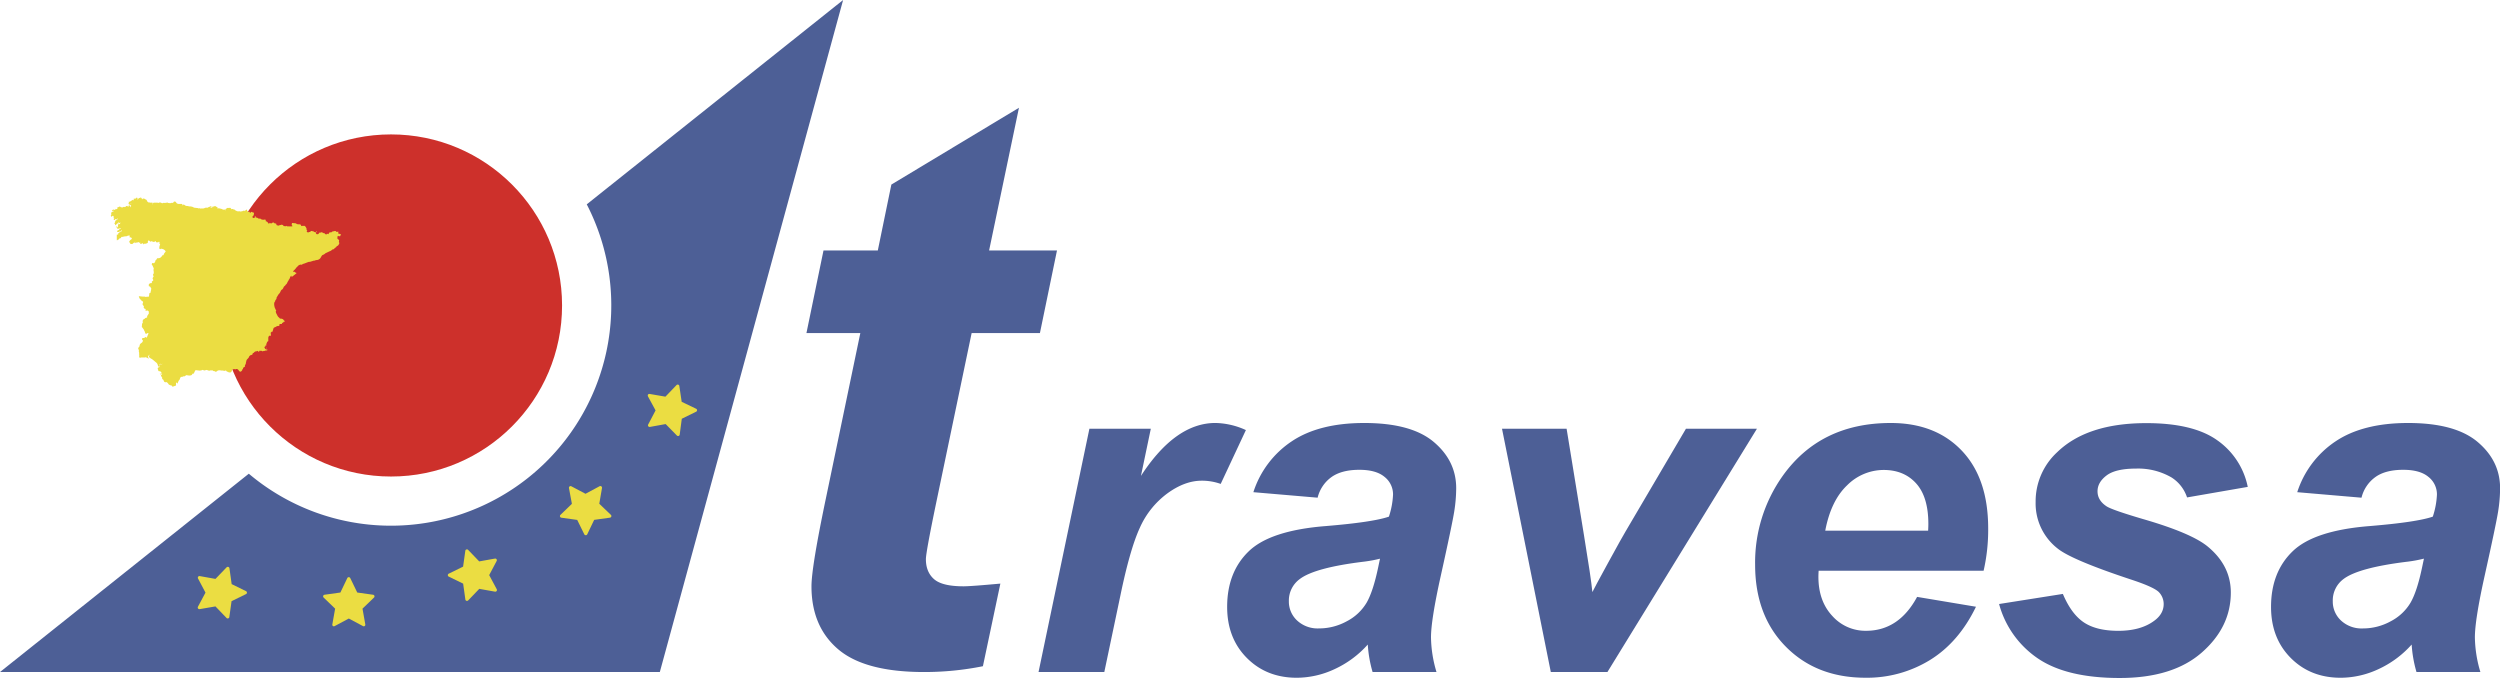
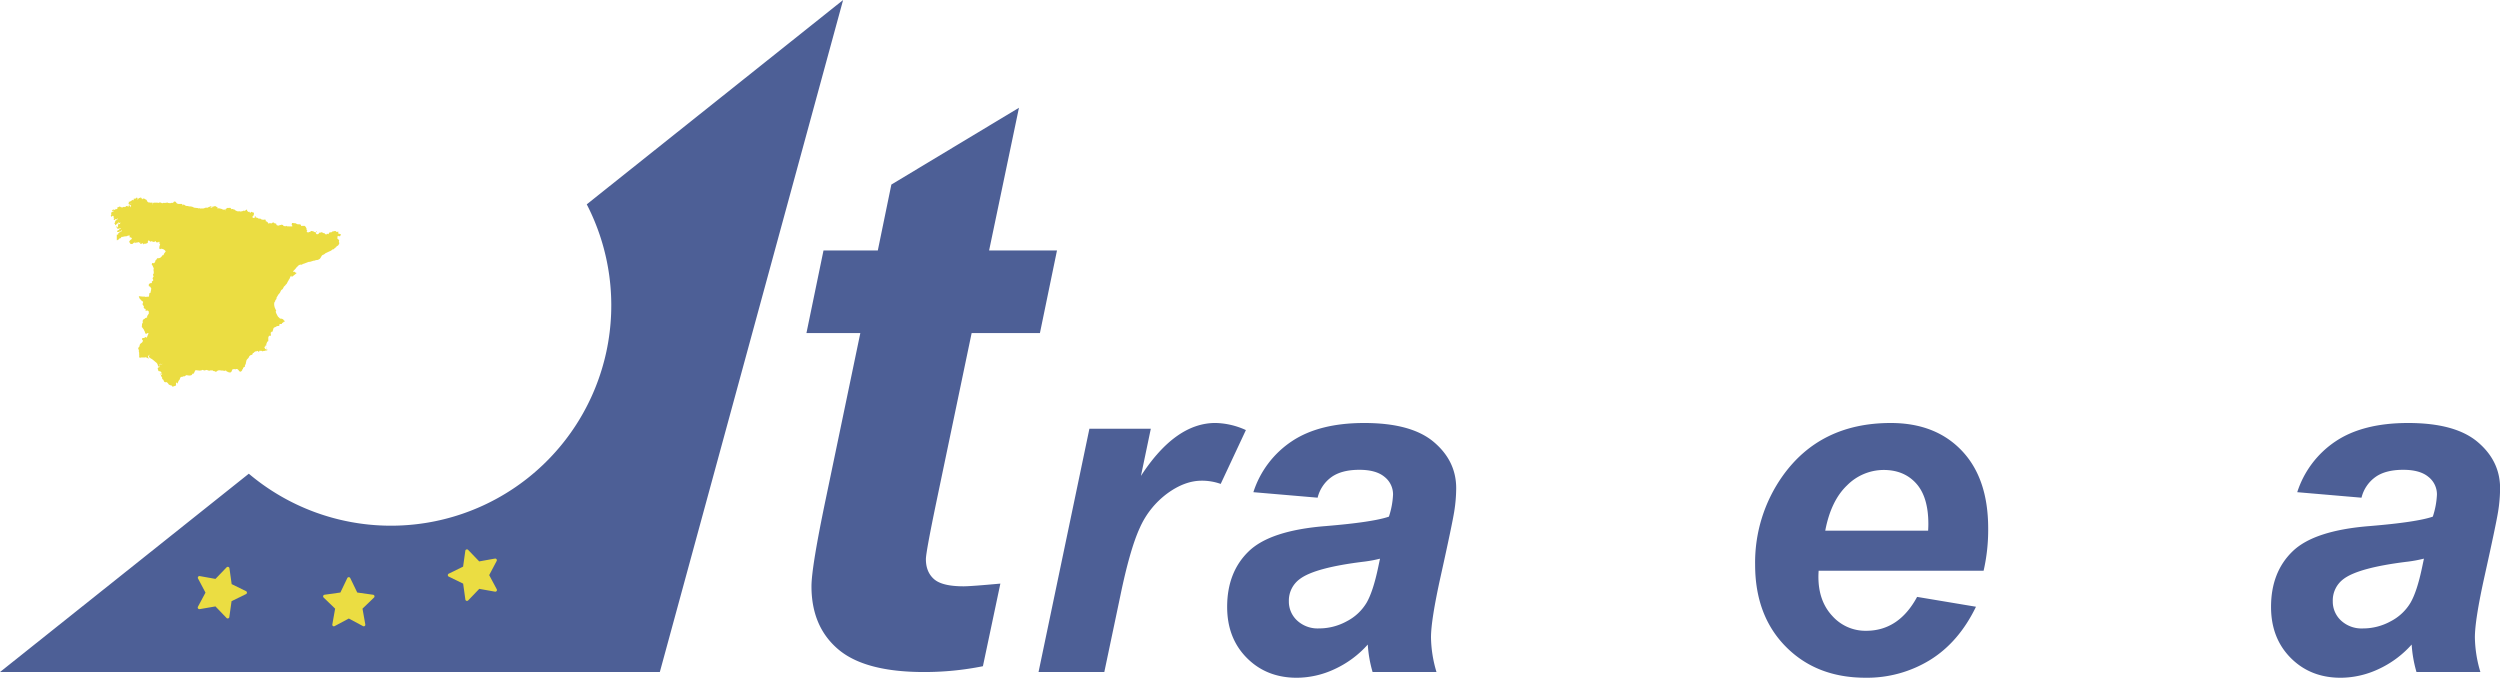
<svg xmlns="http://www.w3.org/2000/svg" viewBox="0 0 1126.96 305.52">
  <defs>
    <style>.cls-1{fill:#4d5f96;}.cls-2{fill:#cd302b;}.cls-3{fill:#ebdd42;}</style>
  </defs>
  <title>logo-travesa</title>
  <g id="Layer_2" data-name="Layer 2">
    <g id="Layer_1-2" data-name="Layer 1">
      <path class="cls-1" d="M363.53,150.15l7.69-37.23H395.7l6.11-29.72,57.52-34.62-13.46,64.33h30.6l-7.69,37.23H438l-16.25,77.8q-4.37,21.15-4.37,24.13,0,5.77,3.67,9t13.29,3.23q3.32,0,16.61-1.22l-7.87,37.24a133.61,133.61,0,0,1-26.58,2.62q-26.57,0-38.63-10.23T365.8,264.3q0-8.56,6.47-39.5l15.55-74.65h-24.3Z" />
      <path class="cls-1" d="M491.09,193.26h27.68l-4.45,21.27q15.49-23.85,33.57-23.86a34.53,34.53,0,0,1,13.74,3.2l-11.36,24.27a25.16,25.16,0,0,0-8.57-1.45q-7.64,0-15.54,5.78a38.78,38.78,0,0,0-12.34,15.44q-4.45,9.66-8.78,30.62l-7.23,34.39H468.16l22.93-109.68Z" />
      <path class="cls-1" d="M594,224.35,565,221.87a43.53,43.53,0,0,1,17.3-22.93q12.34-8.26,32.69-8.26,21.17,0,31.29,8.52T656.43,220a68.11,68.11,0,0,1-.88,10.54q-.88,5.58-6.14,29.33-4.34,19.62-4.34,27.47a56.66,56.66,0,0,0,2.48,15.6H618.74a56.8,56.8,0,0,1-2.17-12.39,45.48,45.48,0,0,1-15,11.1,40.62,40.62,0,0,1-17,3.87q-13.63,0-22.51-8.93t-8.88-23q0-15.7,9.76-25.1t34.86-11.36q21.18-1.76,28.3-4.24a36.62,36.62,0,0,0,1.86-9.91,10,10,0,0,0-3.82-8q-3.83-3.2-11.36-3.2-7.95,0-12.55,3.26a16.15,16.15,0,0,0-6.25,9.24Zm28.2,27.47a60.59,60.59,0,0,1-7.13,1.34q-22.31,2.69-29.13,7.85A12,12,0,0,0,581,271a11.61,11.61,0,0,0,3.72,8.72,13.59,13.59,0,0,0,9.81,3.56,25.92,25.92,0,0,0,12.65-3.26,22.26,22.26,0,0,0,8.88-8.36q2.94-5.11,5.22-16l.83-3.93Z" />
-       <path class="cls-1" d="M724.6,302.94H699.08l-22-109.68h29.12L714,241.08q3.21,19.42,3.82,25.82.83-1.76,7.18-13.37t7.8-14L760,193.26h32Z" />
      <path class="cls-1" d="M894.17,257.29H819.81c-.07,1.17-.1,2.07-.1,2.69q0,10.95,6.25,17.66a20,20,0,0,0,15.24,6.71q14.76,0,23-15.28l26.54,4.44q-7.75,16-20.71,24a54.19,54.19,0,0,1-29.07,8q-22.1,0-35.94-14t-13.84-37a67.4,67.4,0,0,1,12.49-40.07q17-23.75,48.65-23.76,20.13,0,32,12.45T896.24,238a82.62,82.62,0,0,1-2.07,19.31Zm-25-18.07c.07-1.31.1-2.31.1-3q0-12.19-5.48-18.28t-14.67-6.09a23.3,23.3,0,0,0-16.47,6.92q-7.29,6.92-9.86,20.45h46.37Z" />
-       <path class="cls-1" d="M901.2,272.27l28.71-4.54q3.83,9.09,9.5,12.86t15.49,3.77q10.12,0,16.21-4.54,4.24-3.1,4.24-7.54a7.73,7.73,0,0,0-2.17-5.37q-2.27-2.27-12.29-5.58-26.85-8.88-33.26-14a25.75,25.75,0,0,1-10-21.07,30.13,30.13,0,0,1,9.71-22.41q13.53-13.11,40.18-13.11,21.18,0,32,7.74a33.77,33.77,0,0,1,13.73,21l-27.36,4.75a16.91,16.91,0,0,0-7-9,30,30,0,0,0-15.91-4q-9.29,0-13.37,3.1t-4.08,7.13q0,4.13,4.13,6.82,2.59,1.65,16.63,5.78,21.69,6.3,29,12.39,10.33,8.57,10.33,20.66,0,15.59-13.11,27.06t-37,11.46q-23.75,0-36.72-8.72a43.29,43.29,0,0,1-17.61-24.53Z" />
      <path class="cls-1" d="M1064.48,224.35l-28.92-2.48a43.51,43.51,0,0,1,17.3-22.93q12.34-8.26,32.69-8.26,21.17,0,31.29,8.52T1127,220a68.08,68.08,0,0,1-.88,10.54q-.88,5.58-6.15,29.33-4.34,19.62-4.33,27.47a56.66,56.66,0,0,0,2.48,15.6h-28.81a56.8,56.8,0,0,1-2.17-12.39,45.48,45.48,0,0,1-15,11.1,40.62,40.62,0,0,1-17,3.87q-13.63,0-22.51-8.93t-8.88-23q0-15.7,9.76-25.1t34.86-11.36q21.18-1.76,28.3-4.24a36.58,36.58,0,0,0,1.86-9.91,10,10,0,0,0-3.82-8q-3.83-3.2-11.36-3.2-8,0-12.55,3.26a16.15,16.15,0,0,0-6.25,9.24Zm28.2,27.47a60.24,60.24,0,0,1-7.12,1.34q-22.32,2.69-29.13,7.85a12,12,0,0,0-4.85,10,11.61,11.61,0,0,0,3.72,8.72,13.59,13.59,0,0,0,9.81,3.56,25.94,25.94,0,0,0,12.65-3.26,22.21,22.21,0,0,0,8.88-8.36q2.95-5.11,5.22-16l.83-3.93Z" />
-       <circle class="cls-2" cx="176.26" cy="137.7" r="77.11" />
      <path class="cls-3" d="M63.46,89.33l0,0h.06l.08,0v-.08l0,0,.07,0h0l.14-.06,0,.15.18.38,0,.17.07,0,.11-.13.07-.15.1,0,.08-.06.08-.07.12,0,.32.06.1,0,.66.4.32.13.48.9.38.2,0,0,0,0,0,0,0,0v.08l.1.06.07,0,.07-.06.1,0h.12l.17.06.31.06h.5l.14-.08.14.09.14,0,.09.07v.21l-.06.12-.09.13,0,.14.07.19h0l.06-.17,0-.18.06-.14.11-.08.09-.24.47-.08h.8l.13,0,.49,0,.34.11.21,0,.46-.21.41.06.41.16.29.17.09-.06.09,0h.21v0l0-.12,0-.06.11,0,.19.11.12,0,.42-.07.42,0h.12l.22-.09.19,0,.06,0,.06-.06.12,0,.25.2.1,0,.63.09.13-.06.13.07.13,0L77,91.5l.13-.06,1,0,0-.09,0-.08,0-.09.1-.11v0l0-.08v0h.26l.1,0,0-.13.06-.09h.13l.26.13.17.15.44.52.14.23h.06l0-.15.06,0,.09.19.42.08H82l.25.08,0,.15-.12.17-.14.12.06.08.09,0,.17-.06.09,0,.06-.07,0-.07,0-.06.12,0,.35,0,.13.06.58.4.28.1.71.06.2.06L85,93l.1-.06.57.18.07,0,.12-.09.09,0L86,93l.18.1.58.14.66.32.17.06,1.82.21h0l.21.21.18-.17.23,0,.23.07.15.15h.06l.09-.14.08,0L91,94l1-.07.23-.17.52-.14.2,0h.37l0,0v-.06l0,0,.07,0h.06l.2.14,0,0h.13l0,0-.08-.06v-.07l.29-.19.14-.06.13,0,.1-.06h0l0,0L94.8,93,95,93l.24.06.23.14-.36.15-.15.09-.11.11.08.1,0,0,0,0H95v0h.17l.13,0,.06-.06.12-.14,0,0,.07,0,.07.11.08,0,0,0,0-.1,0-.1-.06-.06v-.07l.11,0,0,0,.06,0,0,0h0l0,0-.06-.08.09,0,.24,0,.09,0,.08-.08.09,0,.63-.18.2,0,0,.18.14,0,.1.07.09.1.08,0,.56.1,0,0,0,.06v.06l0,.1h0l0,0-.07,0,0,0-.07,0-.08,0,0,0,0,.07-.07.06-.14.07.17,0,.09.13L98,94l.12-.19.09.13h.11l.25-.07.12,0,.39.13.5.08.37.14.1,0,.09,0,.19.21.21.07.16,0,.15,0,.19-.13.25.16.4.35v-.08l-.09-.26,0-.13,0-.08v0l0-.06.11,0,.1-.11.36-.2.13,0v-.08h-.06v-.06l.14-.08.2,0,.41,0,.39,0,.18-.06.14,0,.1,0,.17.13.16.16.07.11.09.28,0,.22,0,0,.07-.19v-.18l0,0h.09l.1,0,.09,0,.25,0,.47.21.35.07.18.08.15.23.79.37.33.1.35,0,.36,0,.28-.07h.09l0,0,.06.08.07.08.1,0,0,0,0,0,0,0h.06l0,0,0,.06,0,0,.06,0,.24-.18.1,0,.17,0,.58-.19.19-.12.09,0h.12l.1.08.06.1.07.06.12-.08,0,0-.07-.08-.06,0,.34-.14.31-.26.3-.15.14.1,0,.12v.36l.23.12.1.14,0,.2,0,0,0,0h.09l.1,0,.18,0,.17-.07.07,0,.16.07.08.06v0l0,.07v.09l.06.19,0,0,.1,0,.09,0h.1l.09-.06,0-.09.07-.18.12-.07h.17l.25.08.34.18.09,0,.09,0h.1l.23.24,0,.39-.09.43-.13.34-.1.13-.34.35-.07.09.1.24.15.17.18.1.2,0,.23,0,.14,0,.07-.14,0-.29.06-.21.14-.15.19-.07.18,0-.17.14-.07.15,0,.14.14.15.15.09.47.08.29.15.26.21.31,0,.07,0,.14.08.06,0,.28,0,.14,0,.1.12.29.2.31.1.66.06.64-.1.22.07.12.3,0,.09v.07l0,.06v.06l0,.1.08.08h.25l.28.18.14.12.32.41v.14l.06,0h.17l0,.07,0,.08v.06l.08,0h.06l.14-.09.07,0,0-.25h.21l.45.2.25,0,.2-.12.4-.3.07.07.07,0,.06-.08,0-.1.13.12h0l.47.28.1.2.22,0,.24-.07.15-.06,0,.19,0,.19.1.16.14.11,0,.06v.07l0,.07.09,0,.1,0,.06,0,0,.06,0,0,.32.13.29,0,.64-.23.5-.07.15-.1.14,0,.44.12.14.06.18.3.13.15.12,0L129,102l.15-.14.15-.06.23.19,0,0v.09l0,0,.17,0,.16,0,.31-.08.14.06,1,0,.3,0,.1,0,.06-.09,0,0v-.18l-.06-.16-.1-.12-.12,0,0-.11,0,0,.06,0-.09-.12.12-.31,0-.23,0-.15.19-.08h.37l.29.1.14,0H133l.14,0,.36.2.24.09.07.06.13.13.09,0,.08,0,.08-.06.08,0,.07,0,.14.11.06,0,.71,0,.17.06.15.13.08.15.06.17.08.15.14.1H136l.28-.09h1l.19.06,0,.15,0,0h.08l.07,0,.14.25.16.21.15.37.12.15,0,.06,0,.12v.1l.07,0v0l-.13.23,0,.12.19,0,.15.12,0,.18-.17.12h0l-.14.07.24.36v.13l.1.07.5.07.07,0,.09,0,.06-.07,0-.06,0,0,.52-.08.26-.11.08-.29,0,0h0l0,0,.1,0h.09l.09,0,.08-.09,0,0,0,0v.06l.15.06.52.07.17.06.47.31.19,0h.15l.13,0,.12.18.11.41.08.17.16.13.1.07H143l.21,0,.14,0,.09-.06.14-.15.2-.15,0-.06.06-.16,0-.06.13-.06.39,0,.51-.16.26,0,.23.12.1.08.48.21.26,0h.13l.06.18.13.17.17.12.15,0,.17.09.09,0h.08l.06-.06.07-.18.06-.06h.16l.38.12.19,0,.22,0v0l-.1-.12-.08-.2.07-.1.34-.27.14-.08.17,0,.32,0,.17,0,.13-.08.24-.24.13-.08h.28l.14,0,.27-.2.27.09.14-.09.09,0h.3l0,.12.07.1.08.08.1.06.17,0,.21,0h.21l.36-.07,0,.15-.07.23,0,.17v.18l.11.15.14.1.18,0h.2l.11.15h.06l.09-.08.1,0,.2.13-.19.38,0,.1,0,.17-.07.08-.07.06-.06.12-.13-.06-.3.07-.26-.1-.07-.1-.15,0-.17.19-.09.24v.64l0,.2.13.14.29.17.17.2.19.26,0,.14-.1.1,0,.14,0,.18,0,.22v.08l0,.06.17.12,0,.08,0,.22-.2.35-.09.28-.13.14-.23.33-.28,0-.31.23-.08.3-.23.13-.73.59-.15.24-.26.07-.19.06-.22.06-.09,0,0,0-.12.12,0,0,0,.08-.08,0h-.09l-.1.25-1.05.46-1.67.79-.17.18-.47.34-.62.26-.25.19-.21.31-.4.7-.24.34-.26.25-.59.33-.34.1-.57.06-.56.15-.17.1-.08,0h-.29l-1.63.51-.71.06-2.09.8-.58.13-.07,0-.14.26,0,.08,0,.07-.09,0-.2-.12-.07,0h-.36l-.35.07-.32.14-.23.13-.94.93-.46.61-.9.93-.17.33.23.12.24.09h.1l0-.06,0-.08-.11-.08h.14l.11.06.09.08.2.25.22.18h.1l.17,0v.23l-2.15,1.69-.2-.31.41,0-.35-.3-.17.12-.14.15-.13.19-.26.64-.13.33-.15.21-.15.16-.11.18-.06.28-.21.23-.58,1.14-.1.12-.23.19-.11.12-.29.41-.5.42-.51,1-.23.25-.42.27-.21.31-.37.79-.21.33-.53.59-.88,1.47,0,.12,0,.26-.06.19-.09.14-.2.23-.12.17-.1.19,0,.19-.06.14-.27.39-.09.2-.06.4,0,.55.06.47.16.73.53,1.18.09.18.1.19-.1.07-.12.1,0,.2.08.4.14.37.21.4.22.45.32.56.13.17.32.26.31.34.18.14.23.06.39,0,.41.12.37.21.26.3,0,0-.08.07.1,0,.07.08.24.19.08,0,.06.14v.17l-.06.09h-.15l-.15,0-.13.08-.12.12-.1.24,0,0,0,0-.17,0-.06,0-.11.12-.1.06-.09.07-.08.18.06.16-.17,0-.12,0-.11,0-.16,0h-.25l-.12,0-.12.1-.1.18v.32l-.06.15-.13.15-.13,0h-.36l-.39.09-.21.08-.27.2-.82.35-.13.1-.06.12-.07,0L123,149l-.1.17,0,.21v.12l0,0h-.28l-.12,0-.09.09,0,.17h-.3l-.08.44.12,1-.09.13-.15,0-.31,0-.19,0-.16.13-.12.17L121,152l-.06.15,0,.18,0,.47,0,.74,0,.2-.08.1-.23.09-.16.18-.08.15-.35.89,0,.18v0l0,.44,0,.11-.23-.3-.21.58-.12.1-.19.06-.07.14,0,.21.28.53.09.1.28.19.19.11.17,0,.08-.14.16.1.06.13,0,.13-.12.09-.07.08-.08,0H120l-.07-.06-.09.06-.24.09-.14,0-.25.13h-.32l-.12,0-.12.06-.21.15-.07-.06-.34-.17-.28-.06-.55,0-.15,0-.14,0-.1.09,0,.1,0,.11.09.2-.27-.07-.26-.07,0-.13,0-.09-.18,0-.25-.1-.12,0-.13.13,0,.11h-.24l-.29,0-.26.13-.14.1-.38.39-.15.09-.17,0,0,0-.07.06-.06.06,0,.06,0,0-.09.37v.07l-.07.06h0l0,0h-.06l-.08.06-.18.15-.08,0-.13,0-.44.19-.2.13,0,.13-.06.09-.16,0-.08.09,0,.19-.12.24-.26.37-.51.53-.23.31-.15.46-.07.39-.1.3,0,.31-.27.68-.19.31V165l0,.1,0,.08,0,.1,0,.1,0,0-.06,0h-.2l0,0-.11.11-.31.21-.12.15-.09.47-.1.13-.14.1-.14.16,0,.08,0,.21,0,.09-.08.06-.1,0-.08,0-.09.21-.13.11-.18.07-.17,0-.32-.11-.24-.26-.2-.31-.23-.26-.31-.2-.18-.07-.2,0-.16,0-.29.15-.18,0-.08,0-.23-.11-.1,0-.69.12-.14.08-.18.42-.19.5-.23.23,0,0-.1.1-.23.09-.29,0-.15-.07-.18.08-.23-.17-.17-.14-.16-.08-.08,0-.08.1-.08,0-.09-.06-.23-.34-.24-.19-.17,0-.47.16-.77-.16-.69,0-.62-.13-.88.09-.13.09-.12.12-.18.13-.32.2-.54,0-.32-.29-.18,0-.12.07-.31-.17-.12-.18H95l-.29,0-.13.12-.45,0-.62-.22-.3-.12-.44.09-.62.17-.83-.26-.2,0-.26.2-.75.1-.24,0-1.54-.18-.15,0-.12.09-.25.44,0,.09-.12.13-.1.17,0,.18-.27.44-.55.06-.25.48-.31.2-.08,0-.19.07-.37.07-.36,0-1-.16-.19,0-.09,0-.1.07-.62.43-.6,0-.41.25-.1,0-.32,0-.14,0-.12.07-.12.15-.25.43v.1l-.16.41-.08.17,0,.06-.07.06-.07,0-.14.06v.08l0,.1-.1.14-.3.55,0,.12-.06.52h-.17l-.06-.25-.14-.1-.2-.09h-.17l0,.1-.08.1,0,.14v.16l0,.15,0,.08,0,.18,0,.11,0,.09,0,.12-.06.08-.06.06-.19.07-.88.3-.13.08-.27.08-.15-.35-.35-.23-.15-.13-.21.08-.18-.07-.17-.12-.36-.12-.13-.14-.18-.29-.55-.6-.17-.12h-.19l-.39.06-.46-.15-.21-.32-.15-.38-.18-.34-.47-.29,0-.17,0-.18,0-.21-.07-.19-.29-.37-.19-.51-.12-.34-.18-.4-.18-.18-.07-.09.11,0,.07,0,.26.28.07.1,0,.1.06.11.13.16.11,0,.07-.06.1-.14.19-.21h-.06l-.18.06-.15,0-.06-.18.07-.34-.07-.22-.4-.42-.09-.06-.58-.07-.15,0-.13-.15-.09-.45-.08-.21-.11-.21,0-.21,0-.2.17-.17.16-.08.33-.12.12-.1.1-.25-.06-.47.06-.27.3-.25.7.08.26-.32-.17.12-.23.08h-.22l-.15-.15-.37.14-.17.12-.08.24,0,.68-.06.13h-.31l-.23-.34-.25-.75-.18-.36-.24-.28-2.05-1.68-.22-.13-.2-.07-.14-.07-.34-.32-.18-.09-.17-.1-.14-.25,0-.3.06-.13.11-.09.32-.46.11-.19-.46.49-.24.17h-.28V161l.18.31.08.2v.13h-.11l-.74-.42-.28-.1-.33-.13-.23.09.24,0,.11.07-2.09,0-.14,0-.18.15-.16,0-.15-.07-.13-.09-.1-.5,0-.25.07-.17-.07-.37,0-.89-.13-.35,0-.13v-.25l0-.28,0-.21,0-.07-.14-.13-.06-.08-.07-.12v0l0-.06v-.08l0-.15h0v-.13l0,0,.1-.1v-.06l0,0v-.06l0-.07.08-.06.24-.24.07-.09.06-.17.1-.53.13-.34.16-.22.82-.65.25-.41.12-.38L64,153l.06-.2v-.11l0-.12v-.09l.06-.06.28,0,.09-.06h.12l.1,0,.1,0,.11,0,.11,0,.07,0,.09-.12.09-.23.08-.08.15,0,.47.23.22,0,.08-.27.09-.13.09-.34.17-.33.13-.37.08-.17.1-.31,0,0-.12-.09h-.24l-.22.06h0l0,0-.11.15-.21.08-.22,0-.13,0-.11-.12-.08-.08-.3-.92,0,0-.14-.12-.06-.06,0-.07,0-.15,0-.07-.85-1.23-.23-.19-.12-.07.13-.12.09-.12v-.13l-.09-.15.09-.13L64,146l.38-.51,0-.15,0-.08,0,0-.06,0,0-.07v-.2l0-.25.08-.37,0-.08.08-.14,0,0,.4-.3.12-.1.13,0,.15-.11.12-.13.06-.11.08-.06.4-.07.14-.07.1-.1.11-.08.07,0v-.16l0-.17-.1-.23.19-.14.2-.26.31-.55.09-.12.06-.1V141l-.09-.08.07-.18,0-.22-.11-.2-.13-.14-.19-.14-.22-.07h-.23l-.21.12-.1,0-.13,0-.12-.07-.08-.09v-.1l.1-.2,0-.12-.09-.22-.19-.1-.24-.07-.2-.13-.11-.18-.06-.23,0-.23.13-.2-.4-.54-.15-.14-.06-.13,0-.24v-.25l.06-.15.07-.15.06-.25V136l-.06-.12-.35-.11-.17-.1-.13-.1-.07-.25-.07-.1-.28-.17-.13-.14L63,134.6l-.15-.15-.24-.78-.06-.15v0l1.82.18.12,0,.14,0,.16,0,.34,0,.15,0,.18.12.26,0,1.25-.1.12,0,.11-.23v-.08l0-.07V133l0-.1.11-.18,0-.1v-.09l0-.1v-.12l.07-.14.07-.06.19-.07.08,0,.23-.31,0-.11,0-.18,0-.1v0l0-.12v-.07l0,0,.08-.06,0,0,.06-.27,0-.1v-.12l0-.12.16-.24-.31-.63-.18-.24-.1-.19-.08-.09-.09,0-.22,0-.1,0-.09-.15,0-.37-.06-.16.08-.13.09-.26.08-.1.15-.06.37-.22h.17l.16,0h.17l.16-.1,0-.06V127l0-.09.06-.06.38-.25.07-.07.16-.26L69,126l-.18-.32,0-.36L69,125l.21-.26,0-.14,0-.19-.08-.15-.09-.1-.07-.12v-.19l.06-.17.21-.34.07-.19v-.33l0-.37-.09-.36v-.37l0-.11,0-.06v-.06l0-.11v-.07l0-.28.14,0,0-.14,0-.14-.09-.07-.13,0-.07-.1-.06-.23-.16-.45-.1-.2-.25-.29-.08-.13V119l.1-.15,0-.2h0l.18-.08.51.07.23,0,.12-.1.35-.48.08-.19v-.27l0-.08.12-.13.3-.24.06-.08.07-.16.31-.43.1-.1.14,0,.55,0,.08,0,.5-.19.28-.2.28-.26.28-.41h0l.1,0h0l0-.06v-.15h0l.11-.08.12,0h.26v-.09l.34-.49v-.08l0-.07v-.09l.06-.1.23-.21.42-.56-.08-.11-.11-.17-.34-.37-.37-.25-.4-.17-.67-.16h-.11l-.06,0-.06.07-.12.07-.13.06-.09,0-.23-.1-.1-.18,0-.21,0-.2,0-.1-.06-.09,0-.09.06-.1.06-.09,0-.1.24-.88.1-.2-.21-.08-.15,0-.06-.08.09-.47,0-.19-.1-.13-.2-.09-.12.23-.29.08h-.59l-.24-.08-.28-.47-.25-.06-.07.32-.2.12L69,109l-.23-.06-.2-.17-.12-.07-.07,0-.2.13-.3.11-.25-.13-.24-.23-.26-.18-.12,0-.15.08-.13.09-.06.06,0,.15,0,.35,0,.18-.1.13-.08.1-.28.15-.59.17-.15,0-.3,0-.12,0-.12.07-.21.21-.11.09,0-.18-.07-.19-.1-.15-.12,0h-.08l-.12-.09H64l-.07,0,0,.07,0,.08,0,.08-.13.08-.17,0-.18,0-.15,0-.13-.08v-.1l.14-.34-.45,0-.14-.08-.22-.18-.13,0-.24.11-.52.1-.23,0-.09,0,0,.06,0,.07-.07.07-.26,0,0-.32v-.29l-.17.06,0,.12-.06.18-.08.14h-.15l-.13,0-.12,0-.11.09-.08.13-.29.26h0l-.36.08-.72-.08v0l0-.26v-.14l-.06-.09-.29-.13-.08-.19,0-.2.09-.2.34-.44.25-.23.25-.14.13-.1.09-.13,0-.19-.06-.16-.12-.13L59,107h-.17l-.15.06-.13,0-.1-.09,0-.18,0-.46-.07-.17-.07-.12-.26.17-.15,0h-.2l-.08,0-.23.18-.14.07-1.29.14-.16,0-.29.18-.15,0H55l-.15,0-.14.09-.08.1-.1.23-.07.1-.18.1-.22,0-.19.08-.09.07-.1.17-.13.17-.16.12-.17,0-.15.08-.14.15-.14.1-.14-.06,0-.15,0-2.12,0-.19.09-.07h.33l.16,0,.07-.09,0-.08-.16-.08,0-.08,0,0,.22-.1,0,0,0-.1,0-.1.09,0,0,0,.17-.19.45-.3.11,0,0,0,.28-.23.15-.06.18-.1.06,0,0-.09,0-.34v-.07h0l-.07,0-.13.12-.1.2-.13.19-.21.07-.17,0-.46.18-.09.09h-.09l-.43,0-.17,0,0-.13.09-.24v-.15h.06l.1.18,0-.09,0-.35v-.09l0,0,0,0,.12,0,.3.08,0,0,.07-.14.34-.34.15-.12.28-.16.12-.1.07-.15-.08,0h-.07l-.08,0h-.07l0,0,0,0-.19.1-.21.14-.12.06-.18,0h-.26l-.27,0-.19-.13-.06-.12,0-.21-.06-.12-.1-.07-.29-.06-.06,0,.07-.1.15-.09.18-.06.12,0,.1,0,.06.1v.1l-.12.06.07.06.12,0,.12,0,.09,0,0-.11,0-.13v-.12l.1-.08-.08-.39v-.19l0-.16.08-.12.1-.08.12,0L54,101l.34-.64.08-.24h-.06l-.06.17-.09.16-.12.12-.15,0-.15-.07-.09-.14-.07-.17-.1-.1-.14.23,0,.13.08.1-.19.24-.1.06-.11-.09,0-.11-.12,0-.29.19.11.14-.1.07-.3.07,0,0-.08.25-.07,0-.07.06-.13.13-.12-.14v-.2l0-.18-.18-.09-.12-.13.06-.25.13-.27.12-.16v-.13l0-.16.06-.2.1-.13,0-.07.07-.08.1,0,0,0,.24-.12.23-.27.13-.1.2,0,.06-.07.06-.17,0-.18-.17-.1,0,.25-.14.15-.19.07-.22,0L52,98.8l-.17,0,0,.18-.2.19-.1,0-.15,0-.1-.1,0-.13,0-.18-.07-.2h.1l.08,0,.06-.07.06-.1-.06-.13-.11-.08-.15-.07V98l0-.14v-.06l0,0,.08-.08,0-.06,0-.1v-.07l0,0-.14,0-.07-.06-.12-.21-.1,0v.07l0,.12,0,.07-.08,0,0,0,0-.14-.08,0-.1,0-.07.06-.07.09-.09.21-.06.09,0,0L50,97.4l-.07-.07v-.07l.06-.1.19-.44v-.07l0-.08,0-.09,0-.06,0-.09,0-.07-.12-.09,0-.26.07,0h.1l.06-.09.06-.2.1-.08.1-.06,0-.12.12.1.1,0,.1,0,.13-.09,0-.06,0-.06,0,0,.08,0,.07,0,.06,0h.15V95l-.14.06-.19,0-.13,0,0-.09-.27.11-.12,0-.07-.19.41-.34.27-.12.3.15h.14l.15,0,.11,0,.11-.09.1-.06.09-.14,0-.15h.06l.14.14h.23l.22-.07.14-.1H53L52.95,94l-.11-.25h0l-.1-.06-.07-.07.06,0h.08l.34-.12.36-.21.26-.06.07-.07.07,0L54,93l.1.07.25.26.14.07.14,0,.31.12.15,0,.23-.07.3-.14.31-.08.28.13.44-.17.07-.07,0-.09.07-.08.08-.06.17,0,0,0,0,0,0,0,.45-.09,0,.14.07.11.17.16.11-.12L58,93V92.7l.08-.13.17,0,.23.16.12,0,0,.1,0,.13,0,.12.18.19.08.12,0,.16.07-.17v-.17l0-.33,0-.17,0-.09.09-.07.15-.09-.15-.08-.15,0h-.28l-.14-.06-.18-.21-.13-.06.15-.11.84-.06.06,0,.06,0,0-.06v-.08h0l-.19.07-.51.06,0,0h0l.06,0,0,0-.08,0-.1.14-.17,0h-.36l.07-.16,0-.23,0-.16.09,0,.11-.14-.06-.07-.06-.09,0-.11v-.11h0l.14,0,.06,0,.19,0,.24-.11,1.24-.8,0,.12.07.07h.09l.1,0H60.4v-.07h0l0,0,0,0-.15-.14,0-.12,0-.11,0-.12.06-.09.12,0h.28l.24,0,.24-.12.21-.17.17-.21.23,0,.09.17,0,.19.12.14v.07l0,0-.08,0,0,0L62,89.5l0,.1v.08l0,.08-.09.07,0,0-.06-.06-.06,0h0l0,0v.08l.41,0,.08-.08L62,89.62l.1-.06h.1l.2.08,0,0,0-.08,0,0,.12-.12.15-.12.17-.08.33-.06.18-.1.14-.15.07-.17,0,0,.06,0,0,.09,0,.11,0,.06-.2.21,0,.15Zm79.37,15.32h0l-.18,0-.11-.08,0-.14.08-.19.1,0,.08.12.09.18.09.15,0,0h-.08Zm-22.78,52.29.12.42-.18-.21,0-.32v-.37l0-.32h0v.08l0,0,0,.11,0,.07-.08.25,0,.25ZM79.2,176.23l0,0h0v0h0l0,0Z" />
      <path class="cls-1" d="M297.44,302.94H0l112.16-89.4A99.32,99.32,0,0,0,264.5,92.11L380.06,0,297.44,302.94Z" />
      <path class="cls-3" d="M102.17,255.74a.74.74,0,0,1,1.26.41l1,7.16,6.47,3.17a.74.74,0,0,1,0,1.33L104.38,271l-1,7.16a.74.74,0,0,1-.51.6.73.73,0,0,1-.75-.19l-5-5.21L90,274.59a.74.74,0,0,1-.78-1.07l3.41-6.38-3.37-6.38a.74.74,0,0,1,.78-1.07l7.09,1.27,5-5.2Z" />
      <path class="cls-3" d="M156.56,260.59a.74.74,0,0,1,1.33,0l3.15,6.51,7.14,1a.74.74,0,0,1,.6.5.76.76,0,0,1-.19.77l-5.18,5,1.26,7.12a.75.75,0,0,1-.29.73.73.73,0,0,1-.78,0l-6.36-3.4-6.36,3.4a.73.73,0,0,1-.78,0,.75.75,0,0,1-.29-.73l1.26-7.12-5.18-5a.74.74,0,0,1,.41-1.27l7.14-1Z" />
      <path class="cls-3" d="M209.76,248.28a.74.74,0,0,1,1.26-.41l5,5.2,7.09-1.27a.74.74,0,0,1,.78,1.07l-3.37,6.38,3.41,6.38a.75.75,0,0,1-.06.79.74.74,0,0,1-.72.29l-7.11-1.26-5,5.21a.74.74,0,0,1-1.26-.41l-1-7.16-6.49-3.16a.74.74,0,0,1,0-1.33l6.47-3.17,1-7.16Z" />
-       <path class="cls-3" d="M256.48,220a.75.75,0,0,1,.29-.73.73.73,0,0,1,.78-.06l6.39,3.38,6.35-3.41a.74.74,0,0,1,.78.06.76.76,0,0,1,.3.73l-1.22,7.12,5.23,5a.74.74,0,0,1-.4,1.26l-7.14,1-3.12,6.51a.73.73,0,0,1-.66.41.75.75,0,0,1-.67-.41l-3.19-6.49-7.15-1a.74.74,0,0,1-.42-1.26l5.17-5L256.48,220Z" />
-       <path class="cls-3" d="M292.11,178.66a.74.74,0,0,1,0-.78.75.75,0,0,1,.72-.3l7.13,1.23,5-5.22a.74.74,0,0,1,1.27.4l1.06,7.14,6.52,3.13a.74.74,0,0,1,0,1.33l-6.47,3.18-.94,7.15a.73.73,0,0,1-.5.6.75.75,0,0,1-.77-.19l-5.06-5.17-7.1,1.29a.74.74,0,0,1-.79-1.07l3.34-6.38-3.45-6.35Z" />
    </g>
  </g>
</svg>